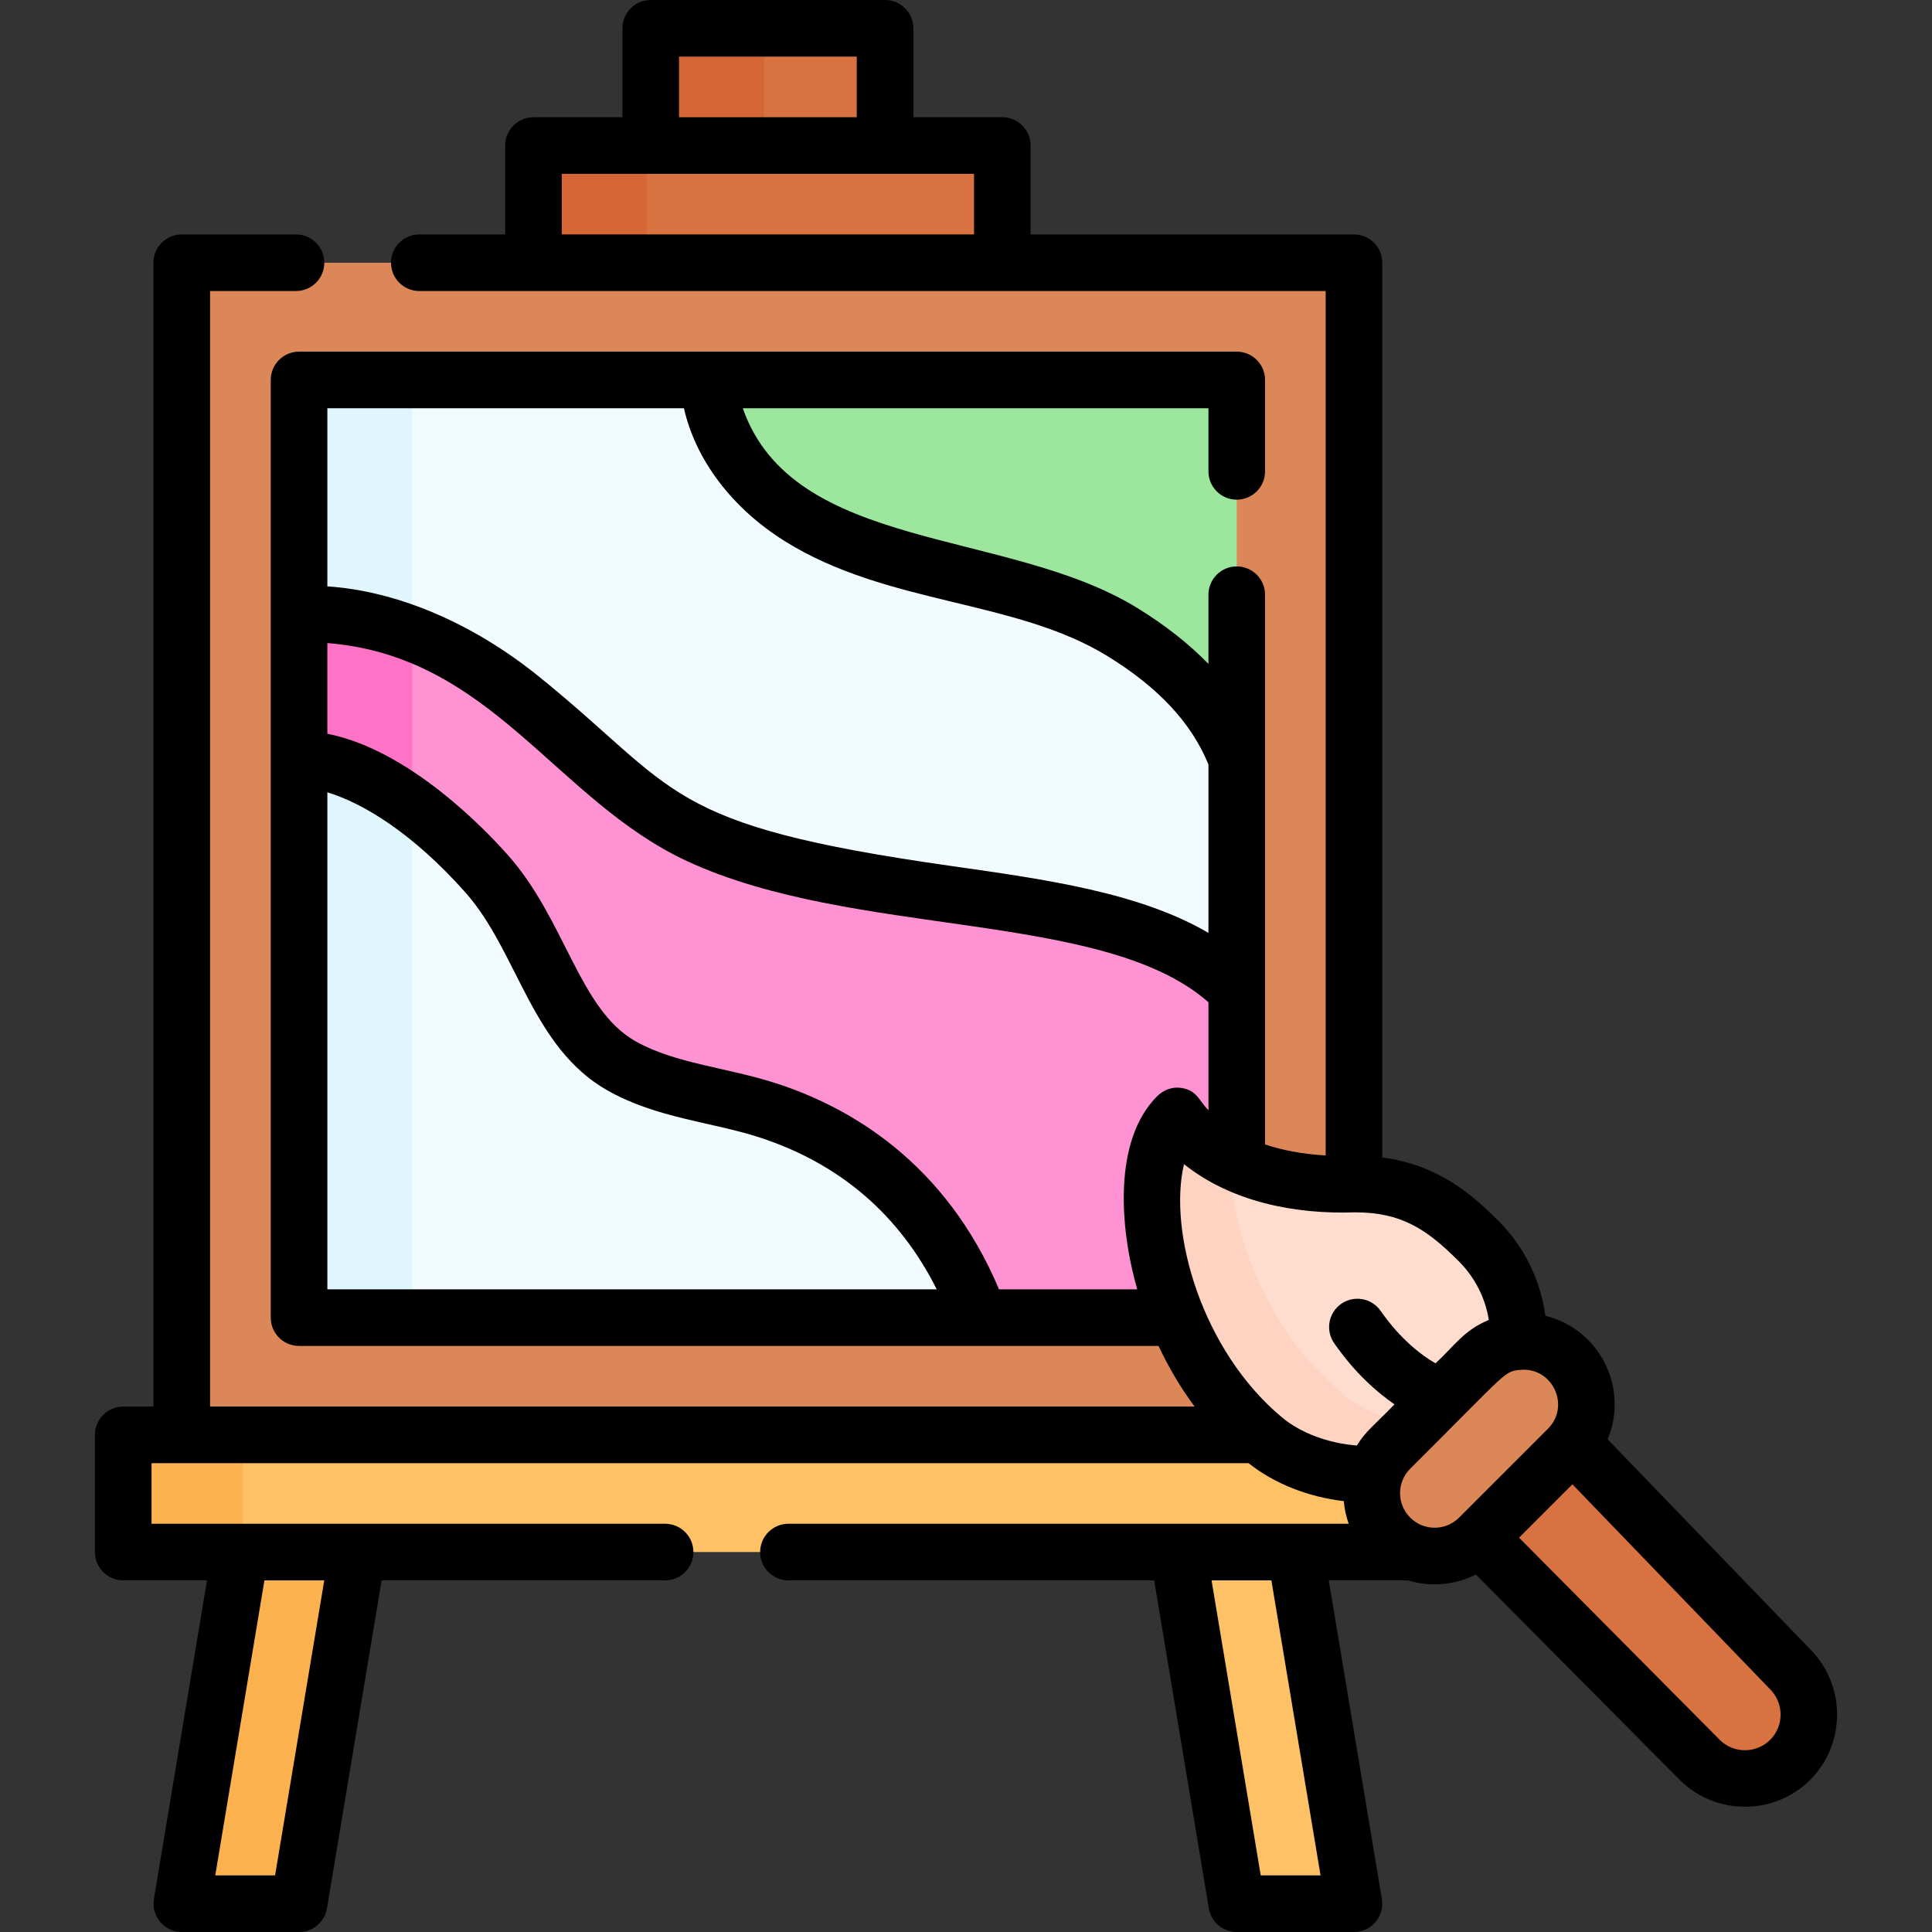
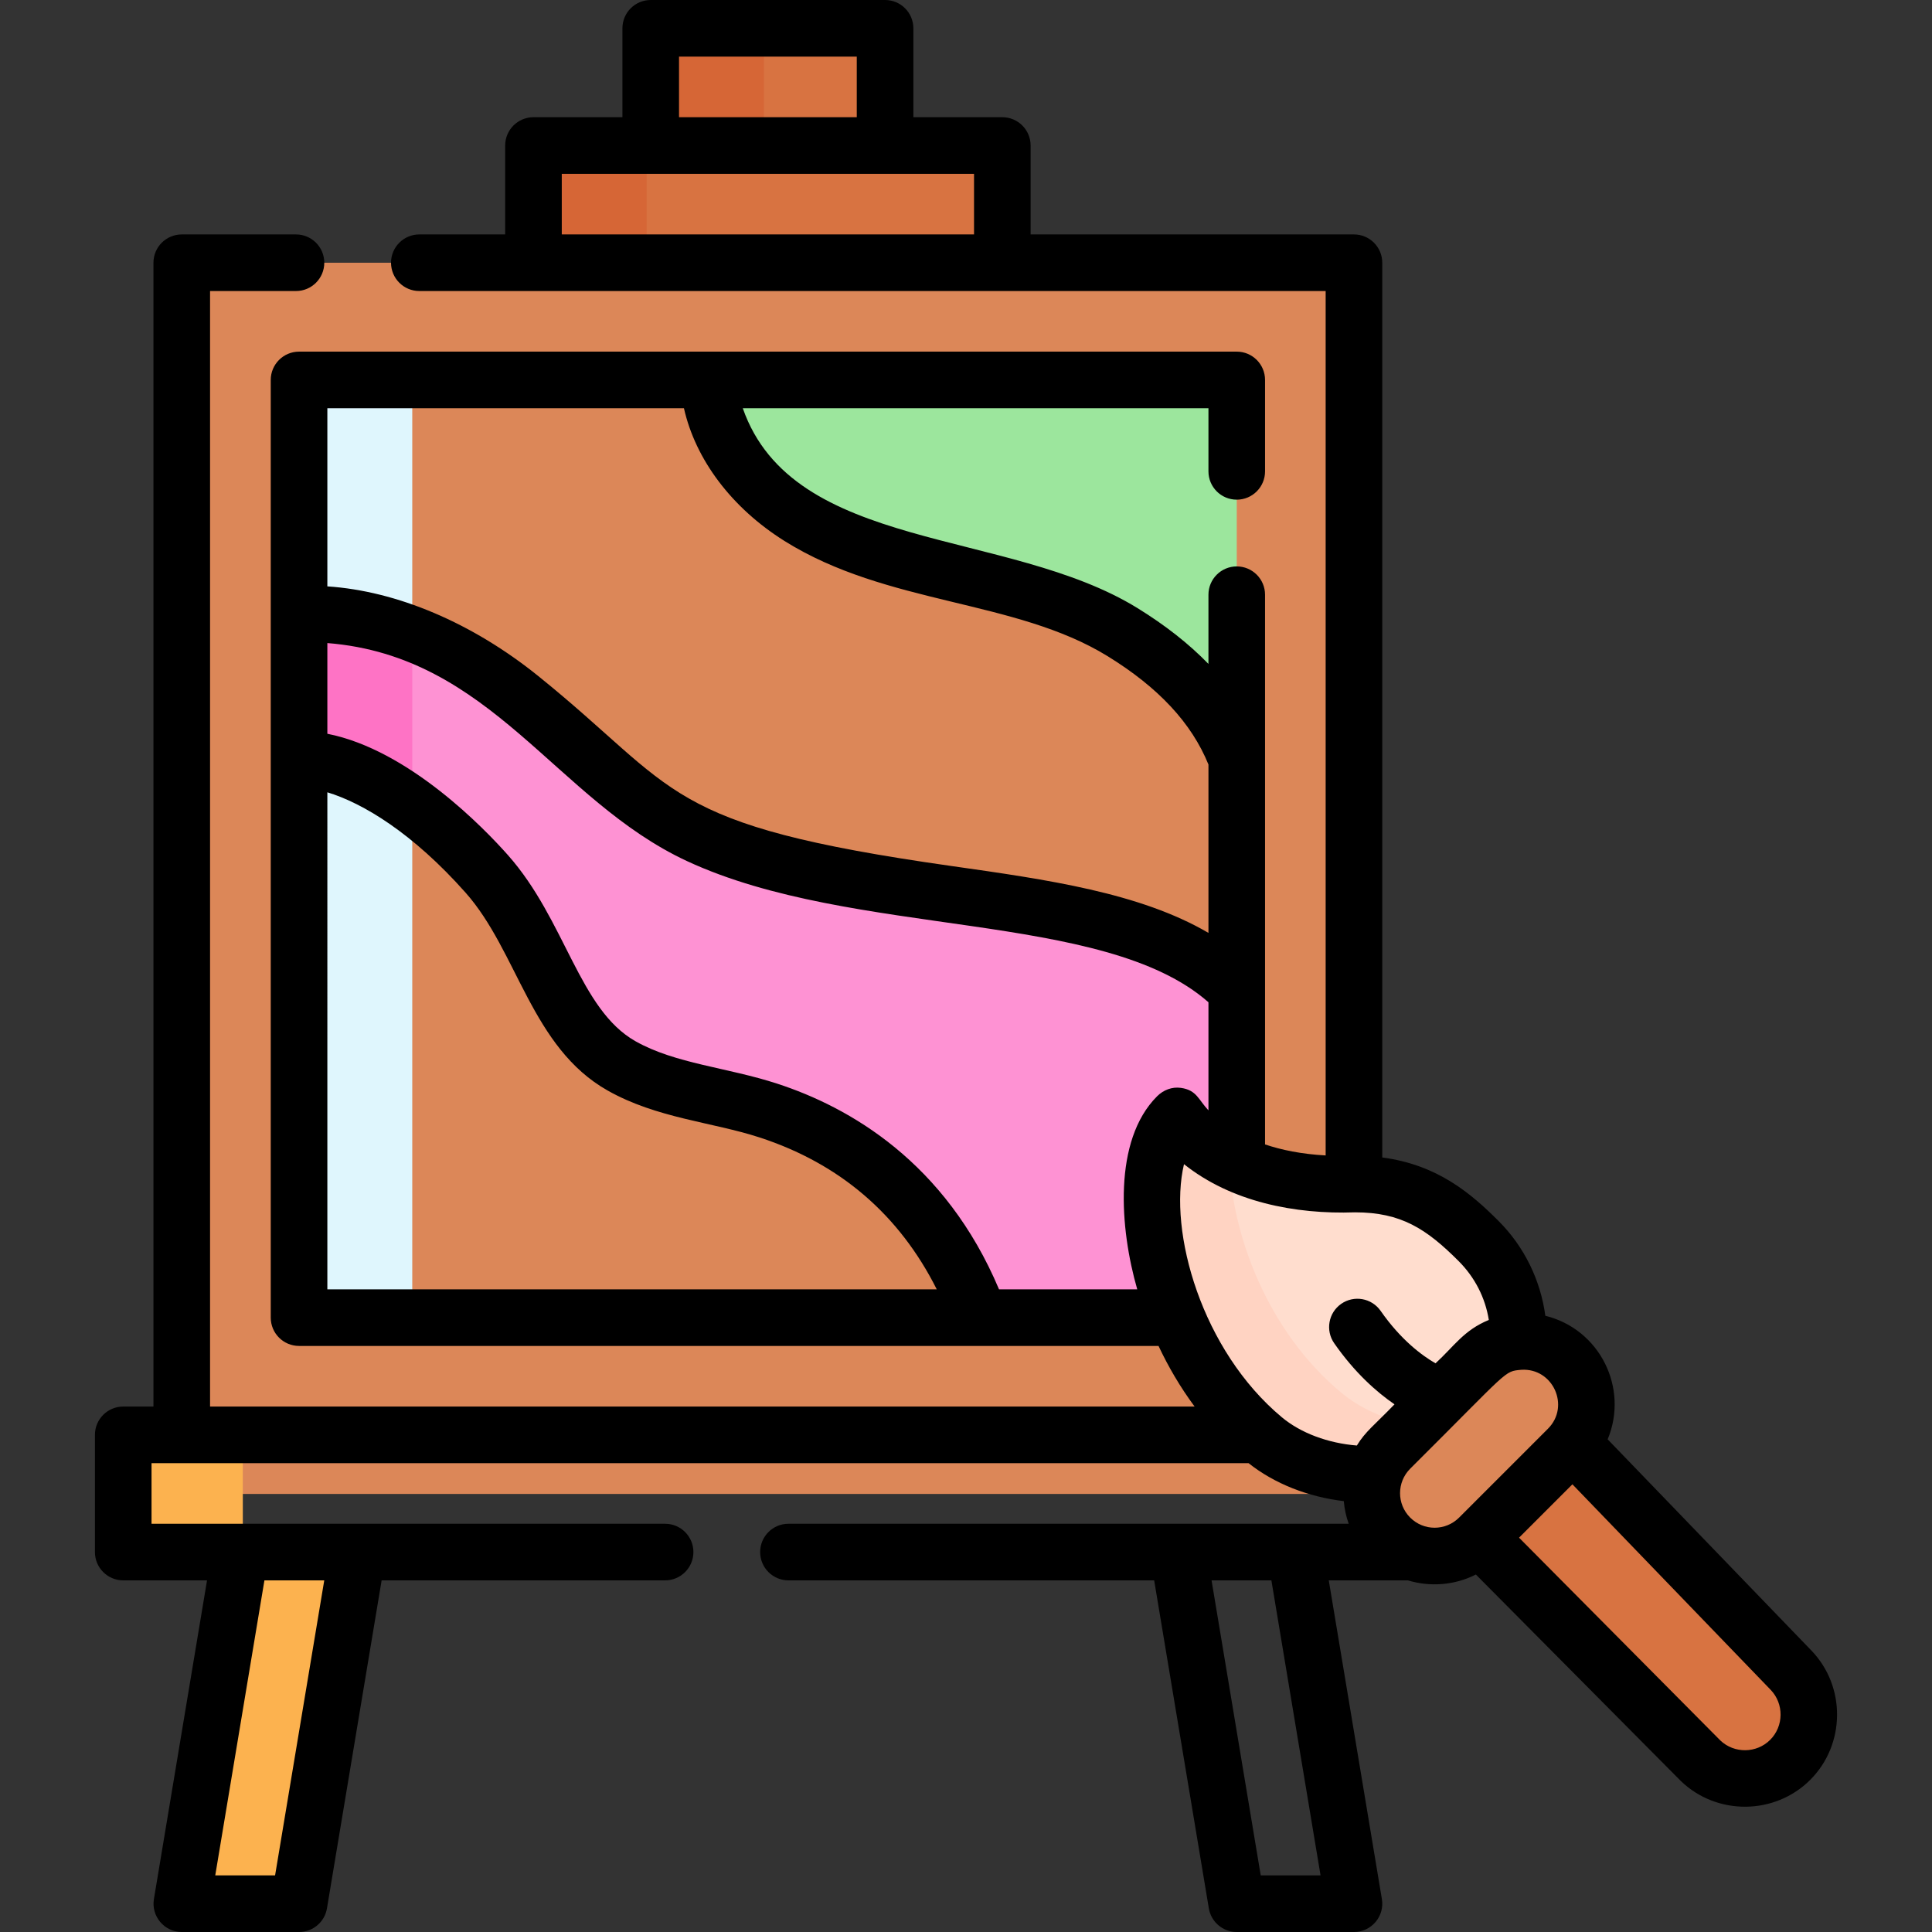
<svg xmlns="http://www.w3.org/2000/svg" width="512" viewBox="0 0 511.996 511.996" height="512" id="Capa_1">
  <rect x="0" y="0" width="511.996" height="511.996" fill="#333333" stroke="none" />
  <g>
    <g>
      <g>
        <path fill="#d87341" d="m234.553 38.562v-31.062h-32.104l-30 31.062-20.766 12.963-10.307 33.76h124.249v-46.723z" />
        <g fill="#d66636">
          <path d="m172.449 7.5h30v31.062h-30z" />
          <path d="m141.376 38.562h30v46.723h-30z" />
        </g>
        <path fill="#dc8758" d="m48.169 69.625h310.643v326.283h-310.643z" />
-         <path fill="#f2fbff" d="m281.388 286.413-21.737 62.772h-150.399l-15-19.224v-210.808l15-18.466h78.474l100.795 25.425 39.229 68.325v67.95z" />
        <path fill="#dff6fd" d="m79.252 100.687v62.124l10.676 18.674-10.676 19.709v147.991h30v-248.498z" />
        <path fill="#fe92d3" d="m327.75 262.387c-29.055-29.658-97.872-20.238-142.531-40.994-18.084-8.405-31.723-23.845-47.245-36.366-8.182-6.6-18.053-12.713-28.722-16.861l-19.324 13.319 19.324 31.936c7.747 5.688 14.674 12.448 19.756 18.181 14.641 16.518 18.039 40.886 35.711 50.864 11.835 6.682 25.967 7.621 38.889 11.831 38.024 12.388 51.163 41.67 56.043 54.887h68.098v-86.797z" />
        <path fill="#9ce69d" d="m327.75 201.194c-5.527-14.766-16.839-25.397-30.26-33.67-12.957-7.988-28.049-11.629-42.85-15.184s-29.887-7.259-42.782-15.346-23.449-21.464-24.132-36.67l140.024.363z" />
        <g>
-           <path fill="#fec165" d="m374.343 380.247h-309.995l-16.179 15.661 15.551 15.401 3.495 76.607 12.037 16.58 15.531-93.187h217.436l15.531 93.187h31.062l-15.531-93.187h31.062z" />
          <path fill="#fcb24f" d="m64.348 411.309v-31.062h-31.69v31.062h31.062l-15.531 93.187h31.063l15.531-93.187z" />
        </g>
        <path fill="#fe73c5" d="m109.252 168.166c-9.572-3.722-19.786-5.862-30-5.355v38.383c9.989 0 20.599 5.325 30 12.227z" />
      </g>
      <g>
        <path fill="#d87341" d="m474.418 466.373c-6.539 6.539-17.112 6.634-23.768.214l-62.597-60.384 26.195-26.195 60.384 62.597c6.42 6.656 6.325 17.229-.214 23.768z" />
        <path fill="#ffddce" d="m391.838 328.882c14.095 14.095 14.095 36.947 0 51.042s-26.725 12.854-42.031.084c-29.95-24.988-47.198-59.444-33.803-72.839l9.802.239c7.159 3.667 17.502 6.707 31.943 6.386 16.35-.364 25.16 6.159 34.089 15.088z" />
        <path fill="#ffd3c2" d="m355.385 369.025c-19.522-16.287-29.032-41.986-29.579-61.617-10.094-5.171-13.859-11.589-13.859-11.589-13.394 13.394-7.008 60.535 22.942 85.523 15.306 12.77 42.855 12.677 56.95-1.418.886-.886 1.717-1.807 2.492-2.759-13.388 3.117-28.837.294-38.946-8.14z" />
        <path fill="#dc8758" d="m415.523 383.928-23.55 23.55c-6.507 6.507-17.058 6.507-23.565 0-6.507-6.507-6.507-17.058 0-23.565l23.55-23.55c6.507-6.507 17.058-6.507 23.565 0 6.507 6.507 6.507 17.058 0 23.565z" />
      </g>
    </g>
    <path d="m480.029 437.398-53.984-55.962c5.664-13.648-2.137-29.221-16.519-32.744-1.259-9.432-5.592-18.319-12.386-25.113-7.26-7.261-16.139-14.909-30.83-16.838v-237.116c0-4.142-3.358-7.5-7.5-7.5h-85.687v-23.563c0-4.142-3.358-7.5-7.5-7.5h-23.572v-23.562c0-4.142-3.358-7.5-7.5-7.5h-62.104c-4.142 0-7.5 3.358-7.5 7.5v23.562h-23.572c-4.142 0-7.5 3.358-7.5 7.5v23.562h-22.75c-4.142 0-7.5 3.358-7.5 7.5s3.358 7.5 7.5 7.5h240.186v229.076c-6.433-.35-11.735-1.461-16.062-2.918 0-14.273 0-125.273 0-145.679 0-4.142-3.358-7.5-7.5-7.5s-7.5 3.358-7.5 7.5v18.343c-5.157-5.323-11.414-10.239-18.824-14.807-34.462-21.245-91.244-14.743-104.579-52.953h123.404v16.73c0 4.142 3.358 7.5 7.5 7.5s7.5-3.358 7.5-7.5v-24.23c0-4.142-3.358-7.5-7.5-7.5h-248.498c-4.142 0-7.5 3.358-7.5 7.5v248.498c0 4.142 3.358 7.5 7.5 7.5h227.771c2.572 5.473 5.736 10.909 9.561 16.062h-260.915v-295.621h22.771c4.142 0 7.5-3.358 7.5-7.5s-3.358-7.5-7.5-7.5h-30.271c-4.142 0-7.5 3.358-7.5 7.5v303.123h-8.011c-4.142 0-7.5 3.358-7.5 7.5v31.062c0 4.142 3.358 7.5 7.5 7.5h22.209l-14.076 84.454c-.76 4.562 2.758 8.733 7.398 8.733h31.062c3.667 0 6.795-2.65 7.398-6.267l14.487-86.92h75.124c4.142 0 7.5-3.358 7.5-7.5s-3.358-7.5-7.5-7.5h-136.102v-16.062h290.719c6.846 5.427 15.716 8.93 25.24 10.065.178 2.065.616 4.077 1.299 5.997-15.248 0-130.682 0-148.47 0-4.142 0-7.5 3.358-7.5 7.5s3.358 7.5 7.5 7.5h96.919l14.487 86.92c.603 3.617 3.731 6.267 7.398 6.267h31.062c4.625 0 8.16-4.156 7.398-8.733l-14.075-84.454h20.97c5.737 1.751 12.273 1.367 18.011-1.548l54.211 54.609c.038.039.077.077.116.114 9.529 9.193 24.906 9.065 34.278-.308 9.367-9.367 9.505-24.744.308-34.279zm-300.081-422.398h47.104v16.062h-47.104zm-31.072 31.062h109.249v16.062h-109.249zm-75.978 450.934h-15.855l13.031-78.187h15.856zm337.322-118.371-23.551 23.55c-3.58 3.581-9.376 3.582-12.958 0-3.587-3.586-3.574-9.384 0-12.958 26.604-26.471 24.745-25.757 29.442-26.21 8.413-.536 13.024 9.661 7.067 15.618zm-15.671-28.826c-6.638 2.72-9.183 6.961-14.127 11.493-3.59-2.068-9.181-6.203-14.544-13.9-2.367-3.397-7.042-4.233-10.441-1.866-3.398 2.368-4.234 7.043-1.866 10.441 5.447 7.818 11.222 12.925 15.984 16.194-5.425 5.617-7.638 7.106-9.98 10.915-7.642-.619-14.844-3.29-19.881-7.492-21.208-17.695-30.169-49.144-25.926-67.071 12.547 10.008 29.425 13.329 45.315 12.766 12.244-.003 18.941 4.394 27.453 12.907 4.32 4.32 7.073 9.732 8.013 15.613zm-213.299-241.612c3.065 13.604 12.634 26.386 26.623 35.16 27.182 17.05 61.125 15.423 85.681 30.561 13.478 8.309 22.224 17.708 26.696 28.698v44.619c-18.186-10.638-42.632-14.109-68.204-17.738-76.948-10.921-71.695-19.913-109.364-50.299-17.536-14.145-37.502-22.573-55.931-23.794v-47.208h94.499zm-94.498 101.779c9.446 2.864 22.662 10.838 36.643 26.612 13.839 15.613 17.403 40.996 37.636 52.42 13.05 7.369 27.696 8.341 40.254 12.431 21.258 6.926 37.014 20.445 46.963 40.256h-161.496zm177.998 131.719c-14.219-33.718-39.597-48.256-58.818-54.519-13.242-4.313-26.927-5.246-37.525-11.23-14.945-8.439-18.526-32.092-33.786-49.308-6.141-6.929-26.262-27.916-47.869-32.175v-24.037c43.556 3.456 60.416 41.562 95.306 57.778 44.252 20.566 110.295 12.825 138.192 37.411v28.647c-2.662-2.804-3.07-5.349-7.292-5.956-2.342-.337-4.643.55-6.314 2.221-11.727 11.728-9.905 35.075-5.263 51.168zm85.208 155.311h-15.855l-13.031-78.187h15.856zm119.156-35.926c-3.607 3.606-9.517 3.675-13.207.168l-53.347-53.74 14.142-14.142 52.531 54.457c3.558 3.687 3.504 9.634-.119 13.257z" />
  </g>
</svg>